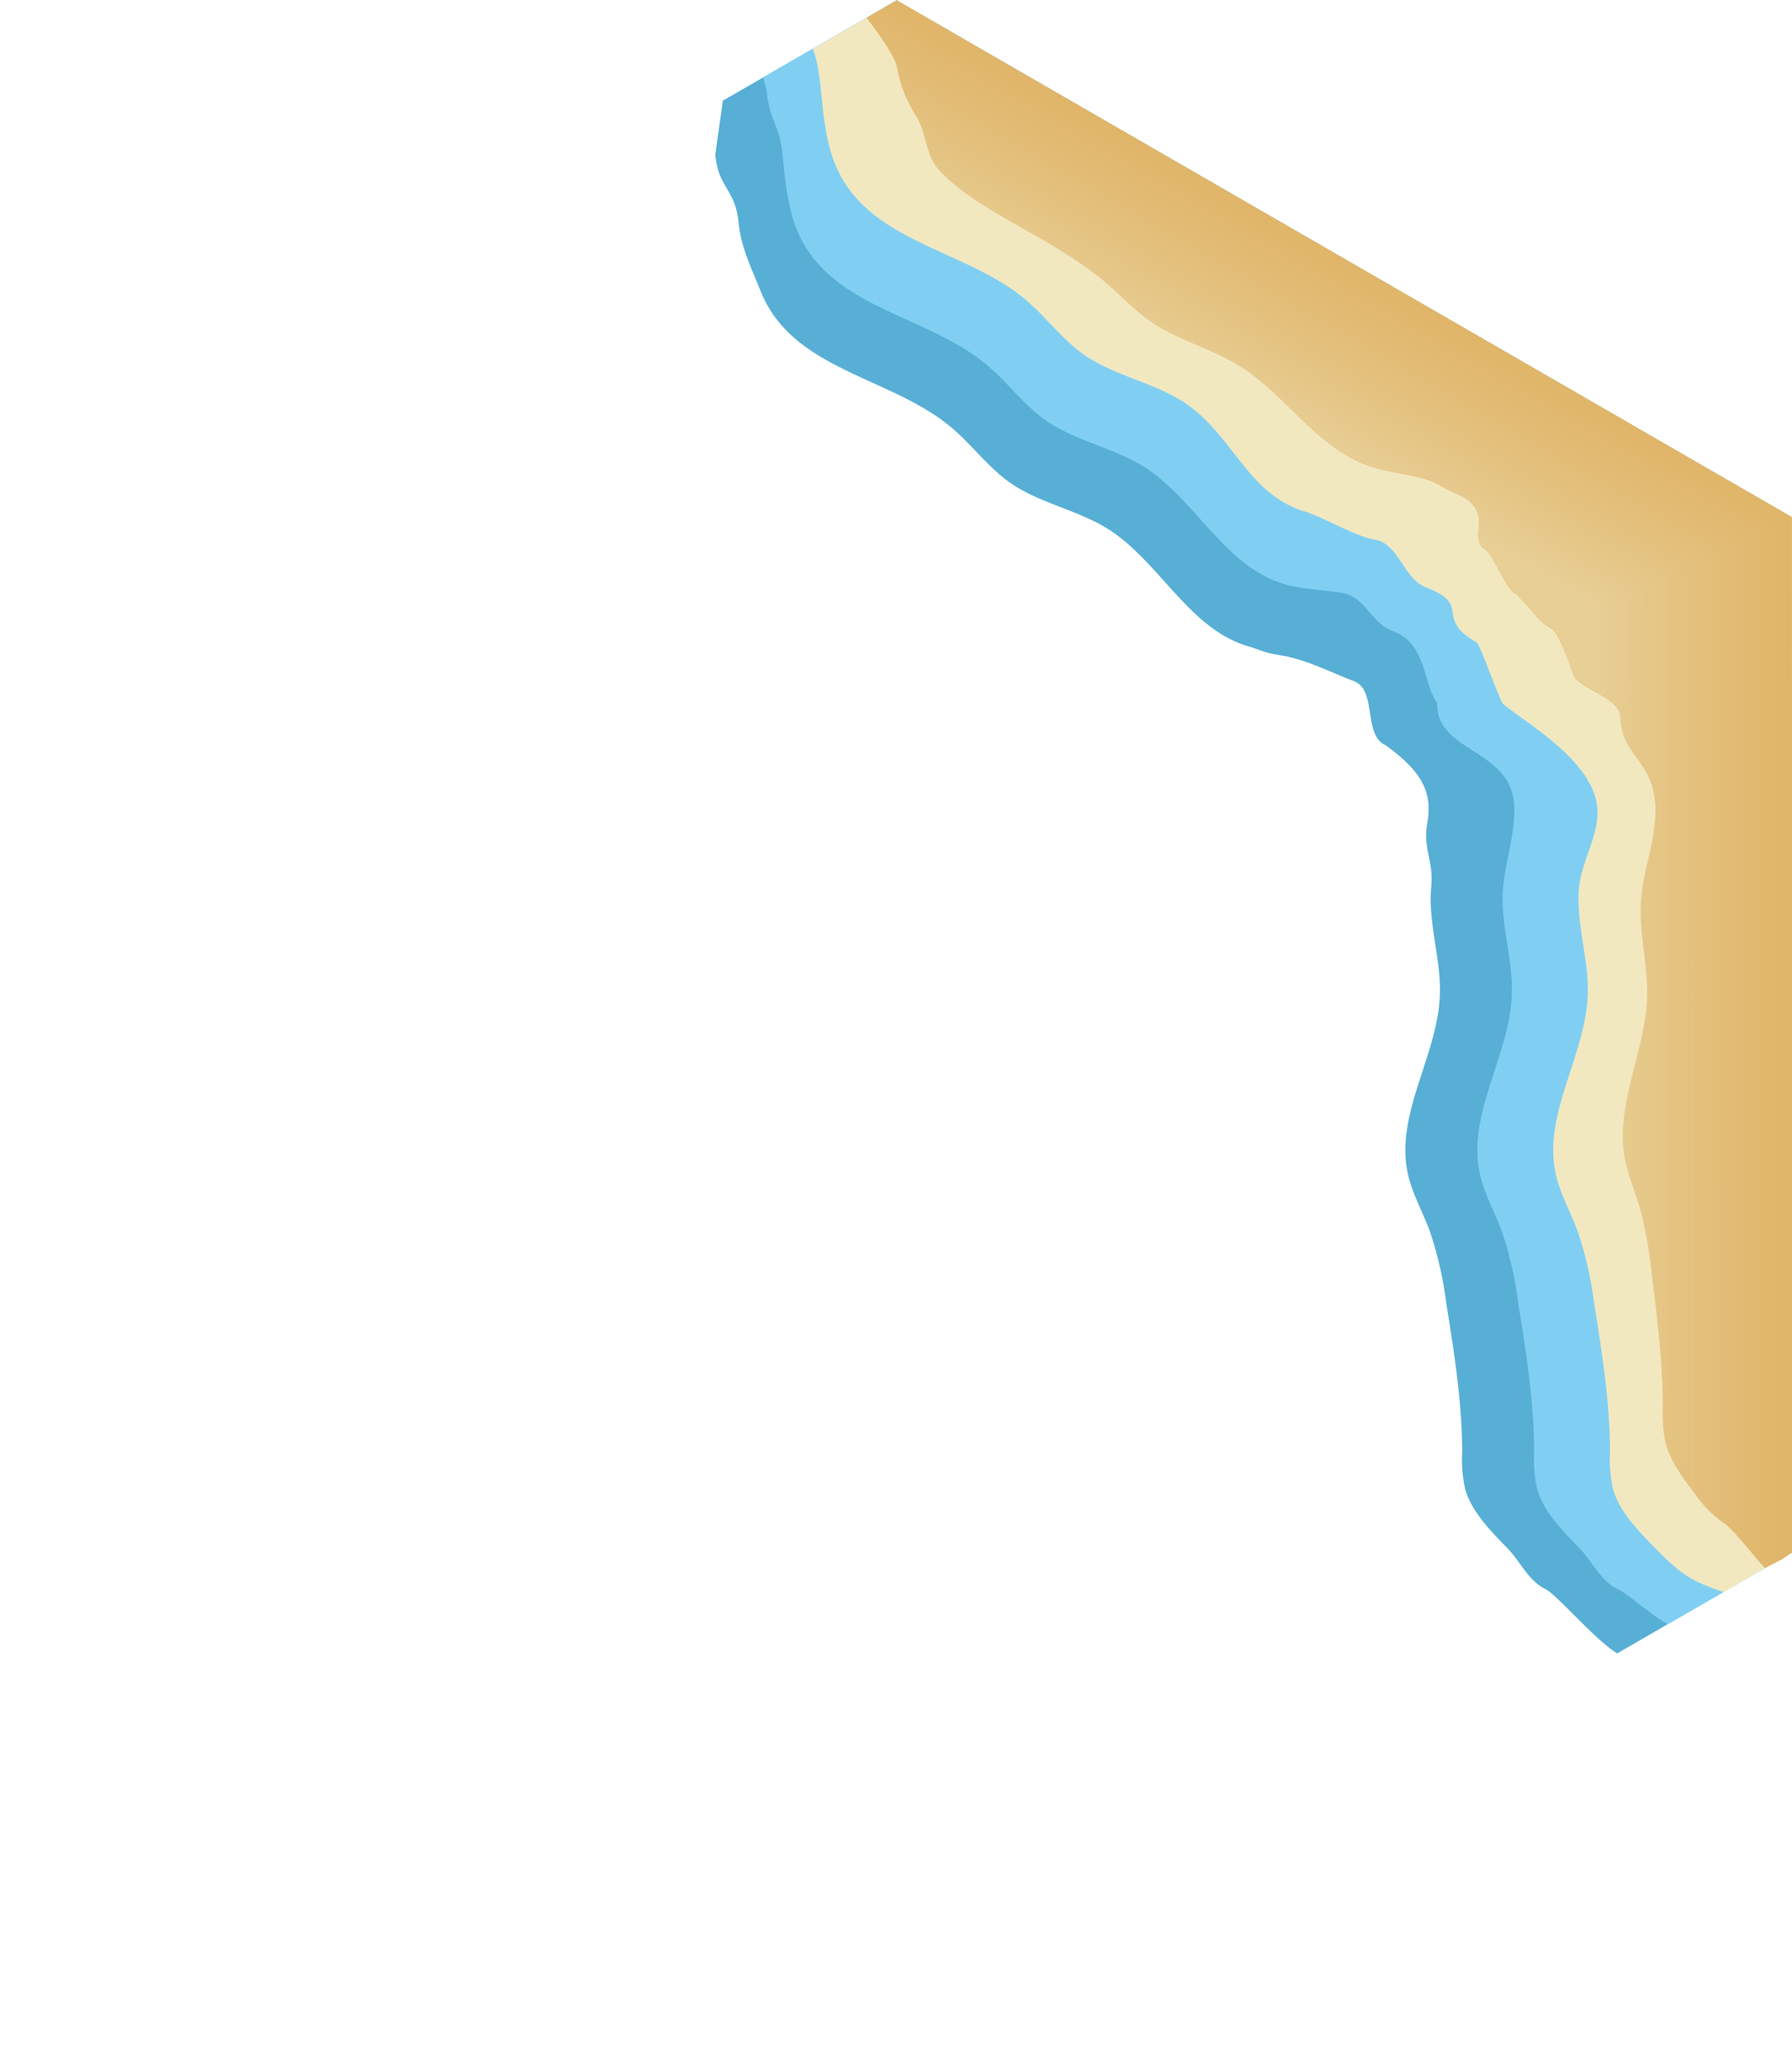
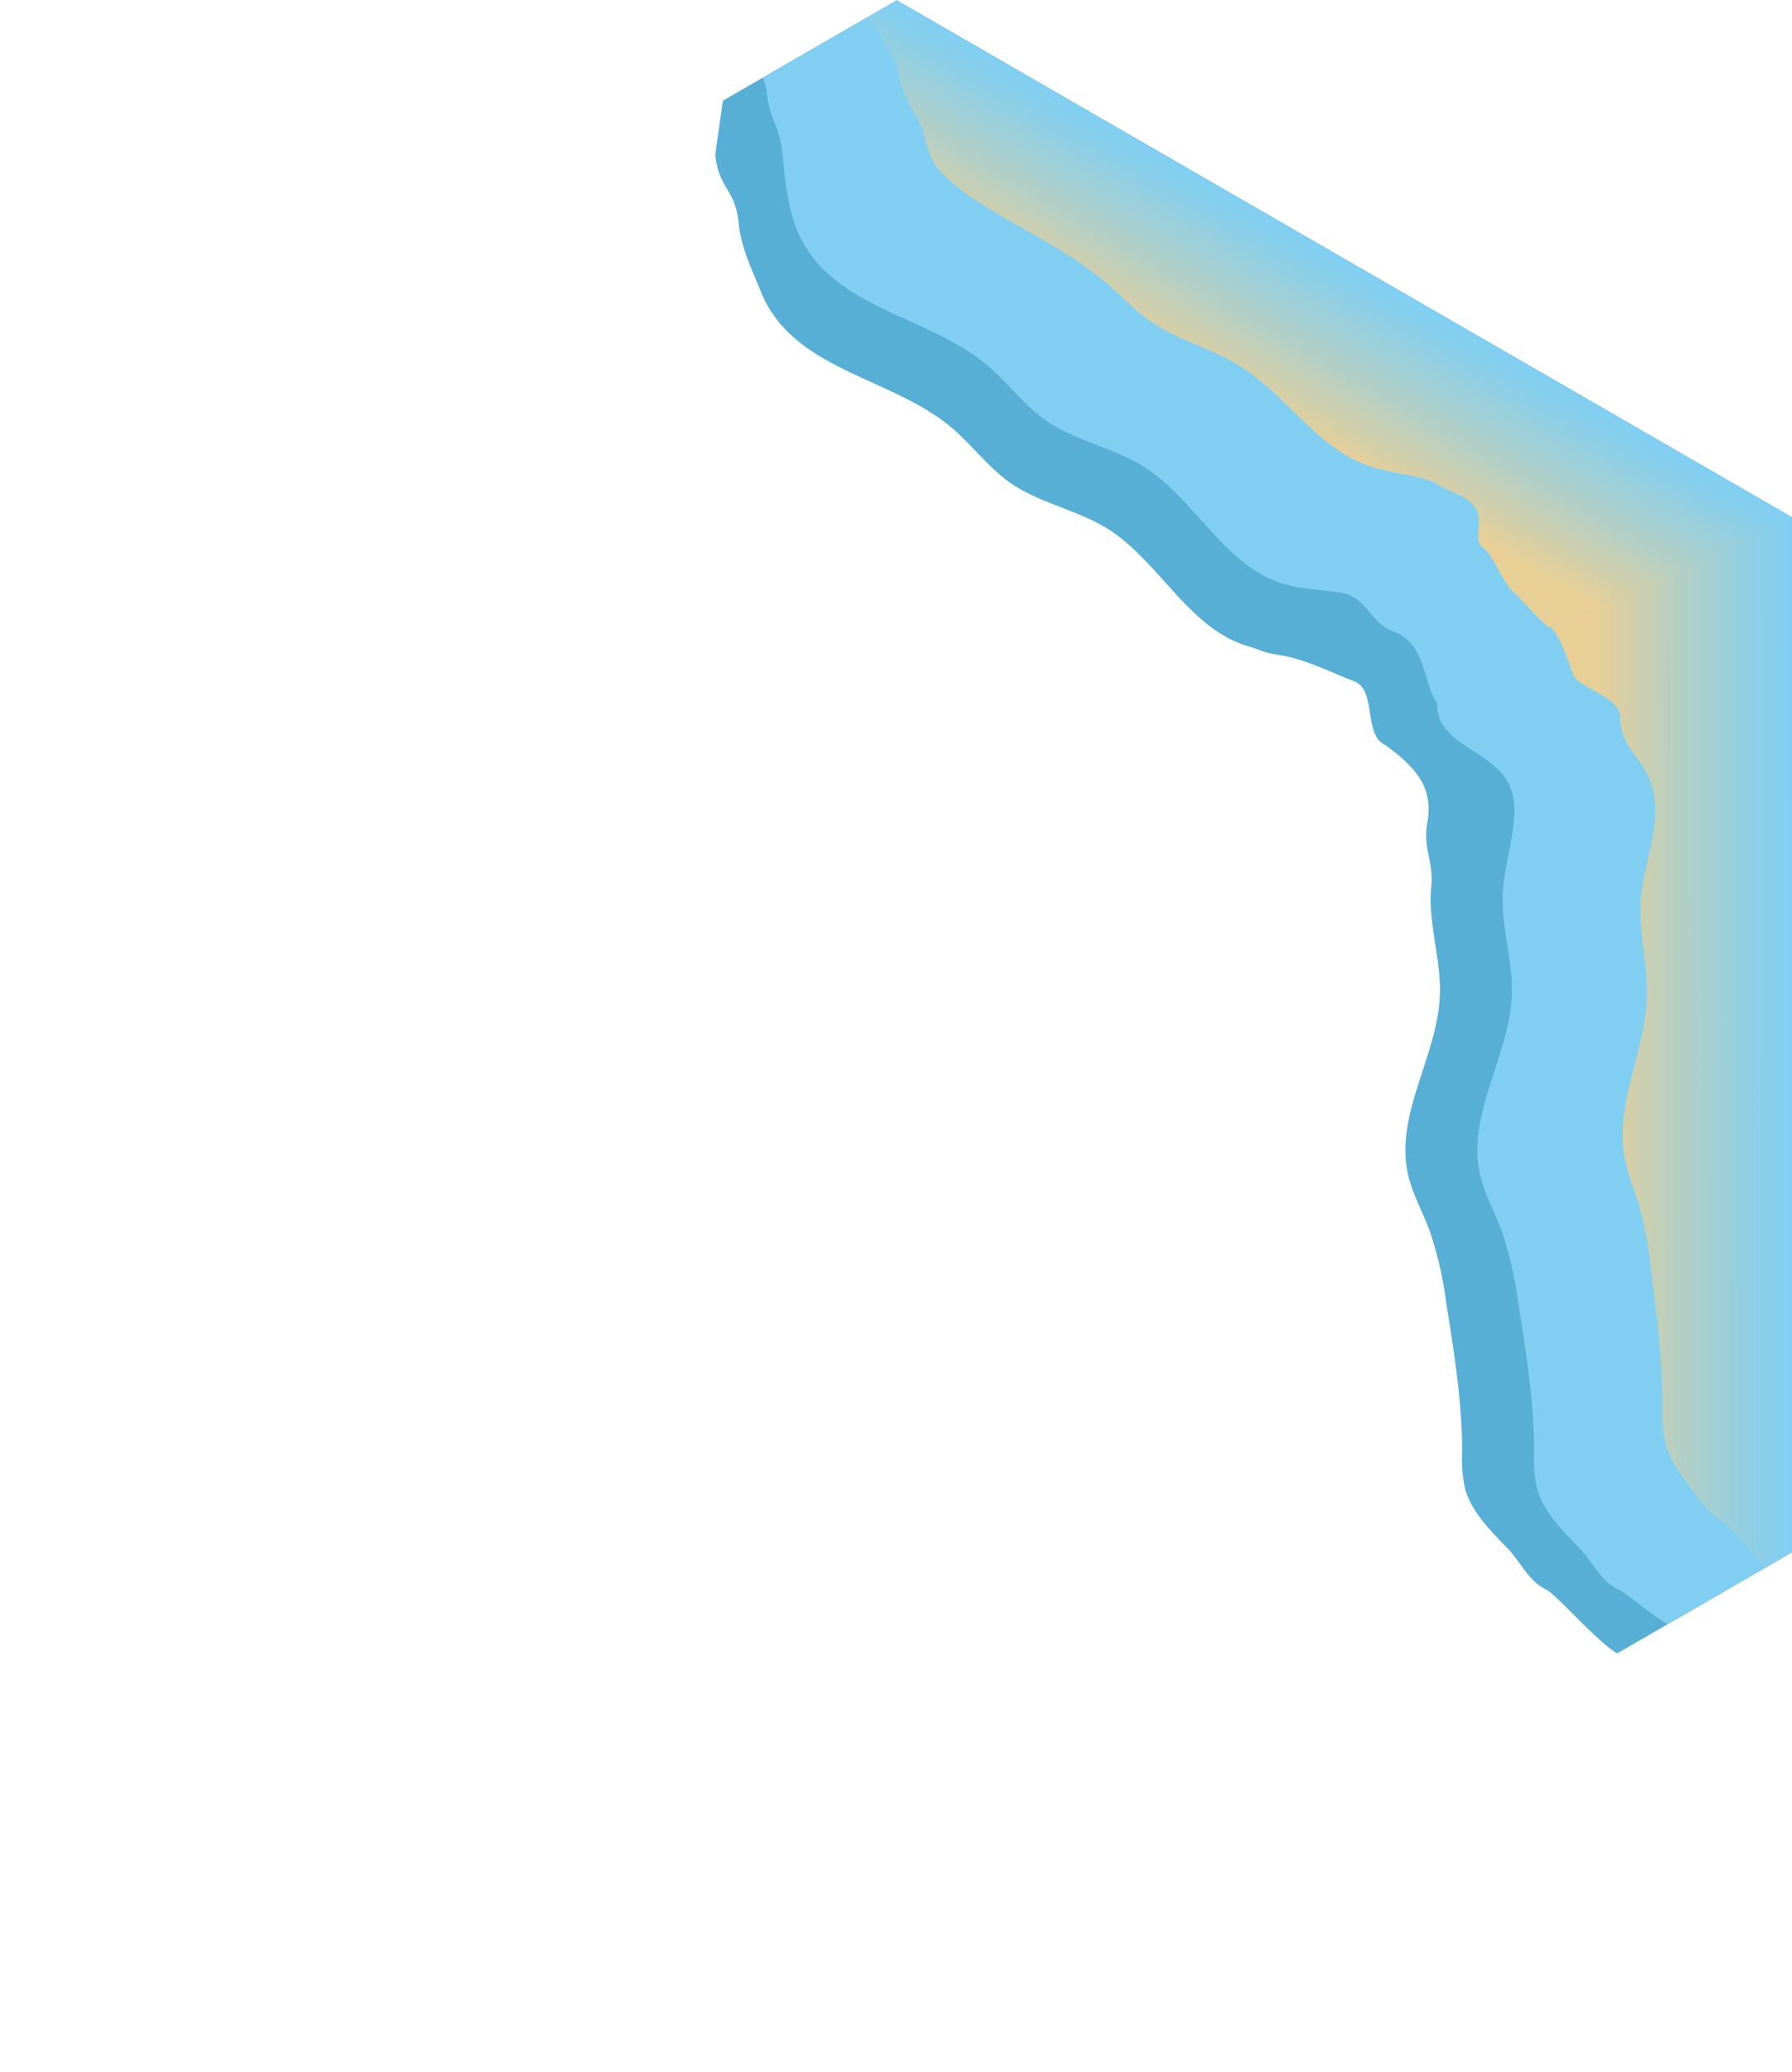
<svg xmlns="http://www.w3.org/2000/svg" xmlns:xlink="http://www.w3.org/1999/xlink" width="346" height="399.91" viewBox="0 0 346.09 399.91">
  <defs>
    <linearGradient id="a" x1="-1840.93" y1="-1968.89" x2="-1861.85" y2="-2005.12" gradientTransform="rotate(60 -2580.739 857.988)" gradientUnits="userSpaceOnUse">
      <stop offset=".19" stop-color="#e8cf96" />
      <stop offset=".31" stop-color="#e8cf96" stop-opacity=".82" />
      <stop offset=".56" stop-color="#e8cf96" stop-opacity=".47" />
      <stop offset=".77" stop-color="#e8cf96" stop-opacity=".22" />
      <stop offset=".92" stop-color="#e8cf96" stop-opacity=".06" />
      <stop offset="1" stop-color="#e8cf96" stop-opacity="0" />
    </linearGradient>
    <linearGradient id="b" x1="-1709.49" y1="-1964.75" x2="-1686.14" y2="-2005.19" xlink:href="#a" />
  </defs>
  <g data-name="Layer 5">
    <g style="opacity:0">
      <path style="fill:#0a67a6" d="M173 399.91l173-100V100.09L172.9.09 0 99.91v199.82l173 100.18z" />
    </g>
    <path d="M346.09 99.82L173.19 0l-33.6 19.4c0 .33-1.46 10.18-1.43 10.51.62 6.41 3.86 6.57 4.48 13 .48 4.9 2.56 9 4.27 13.28 6.18 15.38 25.13 16.41 36.88 26.34 3.86 3.27 7 7.54 11.06 10.47 5.71 4.07 13 5.31 19 9 10 6.24 15.63 19.21 27 22.67 3.59 1.09 2.8 1.2 6.55 1.82 4.82.79 9.66 3.29 14.13 5s1.63 10.45 6.12 12.38c6.25 4.62 9.19 8.42 8 15-.89 5 1.26 7.27.77 12.29-.67 7 1.92 13.94 1.66 20.94-.42 11.75-8.82 23.15-6.13 34.71.85 3.66 2.77 7.1 4.12 10.66a70.81 70.81 0 013.24 14.05c1.53 9.55 3.06 19.13 3.08 28.76a26.79 26.79 0 00.55 7.09c1.19 4.35 4.75 8 8.23 11.56 2.35 2.39 4 6.25 7.29 7.85 2.14 1 9.76 10 13.88 12.42L346 299.73z" style="fill:#57afd6" />
    <path d="M346.09 99.82L173.19 0l-25.78 14.88c0 .33.59 2.07.62 2.39.62 6.42 2.51 6.36 3.13 12.77.48 4.9 1 9.87 2.68 14.13C160 59.55 179 60.58 190.71 70.51c3.86 3.27 7 7.54 11.07 10.47 5.71 4.07 13 5.31 19 9 10 6.24 15.63 19.21 27 22.67 3.59 1.09 7.53 1.14 11.29 1.76 4.82.79 5.48 5.74 10 7.44 6.54 2.47 5.62 9.87 8.5 13.87-.27 9.53 14.34 8.78 14.87 19.75.25 5.05-1.64 10.65-2.12 15.67-.68 7 1.92 13.94 1.66 20.94-.43 11.75-8.82 23.15-6.13 34.71.84 3.66 2.77 7.1 4.12 10.66a71.52 71.52 0 013.24 14.05c1.53 9.55 3.06 19.13 3.08 28.75a26.83 26.83 0 00.55 7.1c1.18 4.35 4.75 8 8.22 11.56 2.36 2.39 4 6.25 7.3 7.85 2.14 1 5.63 4.4 9.75 6.81l24-13.87z" style="fill:#80cff3" />
-     <path d="M346.09 99.82L173.19 0 157 9.36c0 .32.91 1.57 1.54 8 .47 4.9 1 9.87 2.68 14.13 6.17 15.38 25.12 16.41 36.87 26.34 3.86 3.27 7 7.54 11.06 10.47 5.71 4.07 13 5.31 19 9 10 6.25 12.5 18 23.86 21.42 3.59 1.09 9.67 4.78 13.42 5.4 4.82.79 5.53 7.54 10 9.25 9 3.45 1.41 5.83 9.75 10.62.75.43 4.49 11.59 5.25 12 4.88 4 17.63 11.13 18.08 20.36.24 5-3 9.8-3.53 14.81-.68 7 1.91 13.94 1.66 20.94-.43 11.75-8.82 23.15-6.14 34.72.85 3.65 2.78 7.09 4.12 10.65a70.93 70.93 0 013.25 14.06c1.52 9.54 3.05 19.12 3.07 28.75a26.8 26.8 0 00.56 7.09c1.18 4.35 4.75 8 8.22 11.56 2.35 2.39 4.78 4.83 8.06 6.43a44.49 44.49 0 005.14 2l13.08-7.63z" style="fill:#f2e8c0" />
-     <path d="M346.07 99.79L173.17 0l-5.83 3.37s5.5 7 5.92 9.62a24.93 24.93 0 003.62 9.25c2.05 3.2 1.83 7.55 4.37 10.38 7.05 7.87 20.08 12.26 30.89 20.71 3.55 2.78 6.54 6.25 10.27 8.79 5.19 3.54 11.51 5.09 16.86 8.39 9 5.53 14.9 15.74 24.82 19.3 3.14 1.12 6.49 1.5 9.73 2.28 4.16 1 3.39 1.46 7.33 3.13 8 3.35 2.1 8.49 5.59 10.77 1.78 1.17 4.13 7.66 5.75 8.5 1.91 1 4.12 5.25 7 6.75 1.54.81 3.56 6.71 4.5 9.25.83 2.25 8.94 4.2 9 8 .14 8.52 8.39 8.3 6.47 21.88-.63 4.47-2.13 8.8-2.47 13.3-.48 6.27 1.34 12.51 1.16 18.79-.3 10.55-6.18 20.77-4.3 31.15.6 3.28 1.95 6.37 2.89 9.57a78.85 78.85 0 012.27 12.6c1.07 8.57 2.15 17.17 2.16 25.8a30.11 30.11 0 00.39 6.37c.83 3.9 3.33 7.21 5.76 10.37a22.63 22.63 0 005.68 5.78c1.86 1.16 6.57 7.46 7.9 8.61l3.35-1.72 1.82-1.26z" style="fill:#e0b569" />
    <path d="M346.09 99.82L173.17 0l-5.83 3.37s5.5 7 5.92 9.62a24.93 24.93 0 003.62 9.25c2.05 3.2 1.83 7.55 4.37 10.38 7.05 7.87 20.07 12.26 30.89 20.71 3.55 2.78 6.54 6.25 10.27 8.79 5.19 3.54 11.51 5.09 16.86 8.39 9 5.53 14.9 15.74 24.82 19.3 3.14 1.12 6.49 1.49 9.73 2.28 4.16 1 3.39 1.46 7.33 3.13 8 3.35 2.1 8.49 5.59 10.77 1.46 1 3.57 6.57 5.54 8.24 1.51 1.29 6 6.71 7.12 6.86" style="fill:url(#a)" data-name="1" />
    <path d="M299.4 121.1c1.54.8 3.56 6.7 4.5 9.25.83 2.24 8.94 4.19 9 8 .14 8.52 8.39 8.3 6.47 21.89-.63 4.47-2.13 8.8-2.47 13.29-.48 6.27 1.34 12.52 1.16 18.8-.3 10.54-6.18 20.77-4.3 31.15.6 3.28 1.95 6.36 2.89 9.56a79 79 0 012.27 12.61c1.07 8.57 2.15 17.16 2.16 25.8a30.82 30.82 0 00.39 6.37c.83 3.9 3.33 7.2 5.76 10.37a23 23 0 005.65 5.77c1.86 1.16 6.57 7.46 7.9 8.61l3.35-1.73 1.82-1.25.14-199.76" style="fill:url(#b)" data-name="2" />
  </g>
</svg>